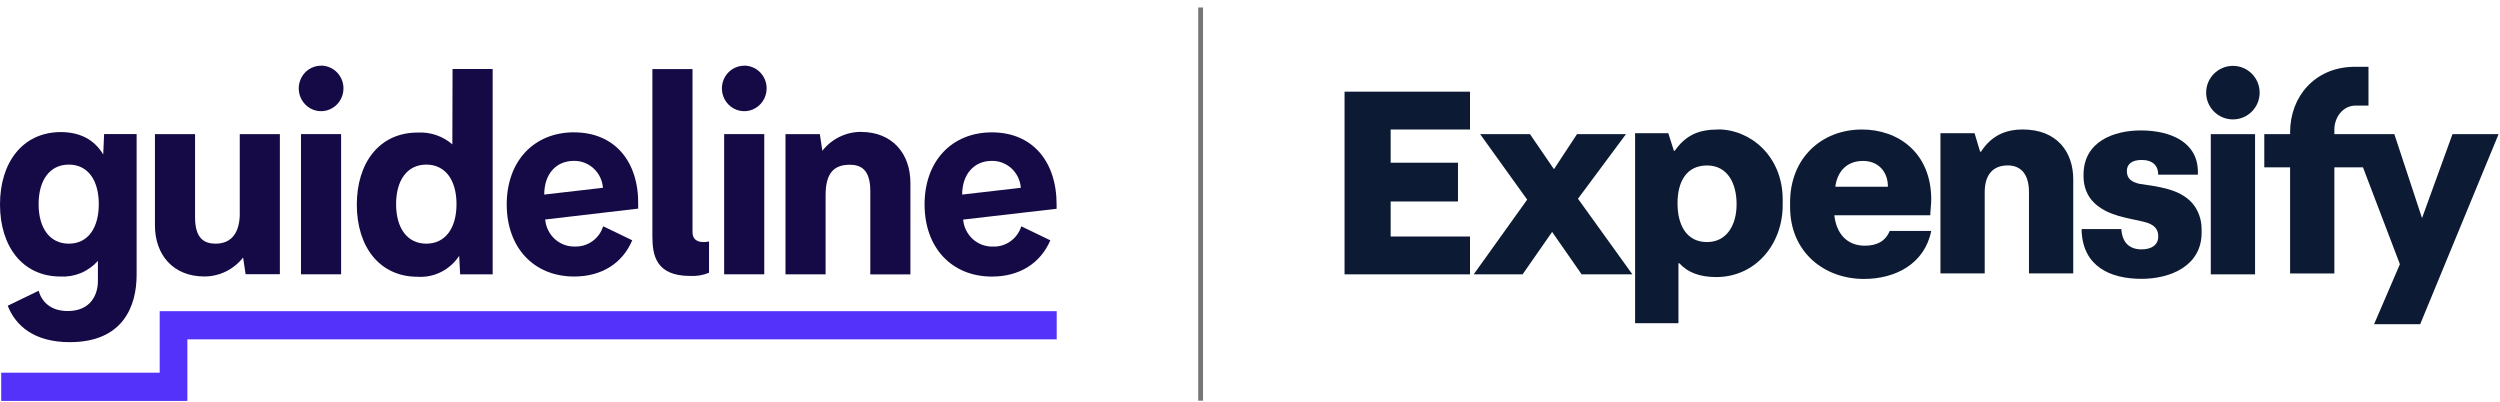
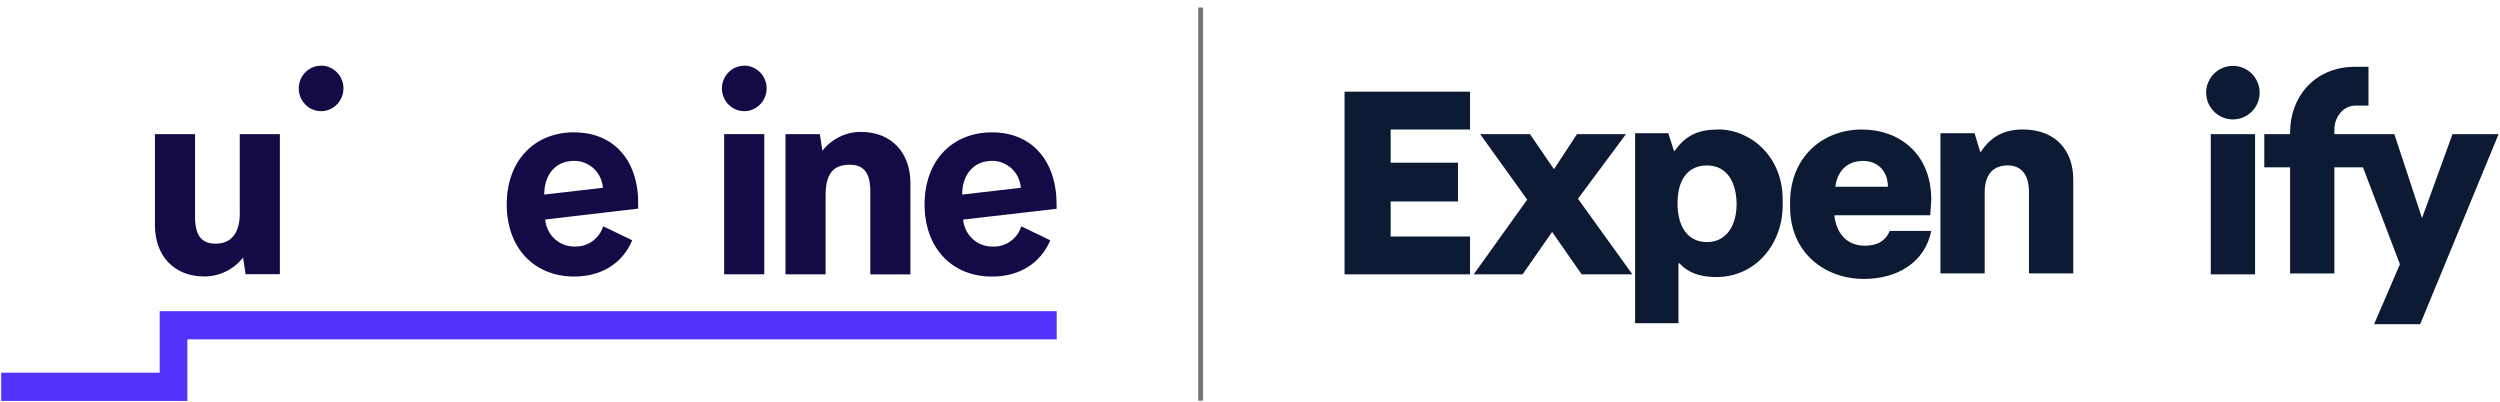
<svg xmlns="http://www.w3.org/2000/svg" fill="none" height="49" viewBox="0 0 305 49" width="305">
  <path d="M146.771 0.913H146.182V48.883H146.771V0.913Z" fill="#777675" />
-   <path d="M12.588 18.837C11.544 17.104 9.858 16.113 7.382 16.113C2.748 16.142 0 19.828 0 24.939C0 30.051 2.742 33.736 7.382 33.736C8.231 33.783 9.086 33.636 9.876 33.306C10.666 32.976 11.373 32.469 11.945 31.826V34.285C11.945 35.959 11.061 37.946 8.255 37.946C6.126 37.946 5.077 36.755 4.711 35.476L0.943 37.298C1.887 39.715 4.139 41.743 8.514 41.743C15 41.743 16.668 37.368 16.668 33.536V16.355H12.7L12.594 18.831L12.588 18.837ZM8.396 29.727C6.079 29.727 4.711 27.84 4.711 24.904C4.711 21.968 6.079 20.081 8.396 20.081C10.713 20.081 12.052 21.968 12.052 24.904C12.052 27.84 10.713 29.727 8.396 29.727Z" fill="#150A45" />
  <path d="M105.051 16.089C104.143 16.089 103.246 16.29 102.433 16.691C101.613 17.092 100.894 17.669 100.328 18.395L100.021 16.366H95.829V33.471H100.723V23.813C100.723 21.142 101.713 20.099 103.677 20.099C105.045 20.099 106.177 20.706 106.177 23.312V33.477H111.07V22.316C111.07 18.701 108.83 16.095 105.045 16.095L105.051 16.089Z" fill="#150A45" />
  <path d="M29.256 26.012C29.256 28.359 28.266 29.727 26.308 29.727C24.94 29.727 23.797 29.12 23.797 26.514V16.361H18.903V27.498C18.903 31.107 21.143 33.73 24.929 33.73C25.837 33.73 26.733 33.524 27.552 33.123C28.372 32.722 29.091 32.139 29.657 31.419L29.964 33.453H34.144V16.361H29.25V26.012H29.256Z" fill="#150A45" />
-   <path d="M41.615 16.361H36.721V33.465H41.615V16.361Z" fill="#150A45" />
-   <path d="M55.193 17.616C54.008 16.596 52.487 16.083 50.942 16.172C46.284 16.172 43.531 19.863 43.531 24.969C43.531 30.075 46.284 33.766 50.942 33.766C51.933 33.831 52.923 33.63 53.813 33.182C54.704 32.734 55.464 32.056 56.019 31.213L56.137 33.465H60.105V8.419H55.211L55.187 17.616H55.193ZM52.009 29.727C49.692 29.727 48.324 27.84 48.324 24.904C48.324 21.968 49.692 20.081 52.009 20.081C54.327 20.081 55.694 21.968 55.694 24.904C55.694 27.84 54.327 29.727 52.009 29.727Z" fill="#150A45" />
  <path d="M39.168 8.012C38.625 8.012 38.1 8.177 37.652 8.478C37.204 8.784 36.856 9.215 36.65 9.727C36.444 10.235 36.391 10.795 36.497 11.331C36.603 11.868 36.862 12.363 37.246 12.752C37.629 13.141 38.112 13.407 38.643 13.513C39.174 13.619 39.722 13.566 40.217 13.354C40.718 13.141 41.143 12.787 41.444 12.328C41.744 11.868 41.904 11.331 41.904 10.783C41.904 10.046 41.615 9.338 41.102 8.819C40.589 8.301 39.893 8.006 39.174 8.006L39.168 8.012Z" fill="#150A45" />
  <path d="M93.241 16.361H88.347V33.465H93.241V16.361Z" fill="#150A45" />
  <path d="M90.8 8.012C90.257 8.012 89.733 8.177 89.284 8.478C88.836 8.784 88.488 9.215 88.276 9.727C88.07 10.235 88.017 10.795 88.123 11.331C88.229 11.868 88.488 12.363 88.872 12.752C89.255 13.141 89.738 13.407 90.269 13.513C90.8 13.619 91.348 13.566 91.843 13.354C92.344 13.141 92.769 12.787 93.07 12.328C93.37 11.868 93.53 11.331 93.53 10.783C93.53 10.046 93.241 9.338 92.728 8.819C92.215 8.301 91.519 8.006 90.8 8.006V8.012Z" fill="#150A45" />
  <path d="M128.906 25.464V24.945C128.906 19.662 125.929 16.148 121.017 16.148C116.106 16.148 112.798 19.662 112.798 24.945C112.798 30.228 116.112 33.742 121.017 33.742C124.413 33.742 126.943 32.097 128.14 29.32L124.596 27.61C124.366 28.353 123.9 28.99 123.275 29.438C122.65 29.886 121.902 30.11 121.135 30.081C120.233 30.104 119.349 29.78 118.676 29.167C118.004 28.554 117.58 27.699 117.503 26.785H117.538L128.906 25.47V25.464ZM117.385 23.737C117.385 21.254 118.836 19.627 120.999 19.627C121.89 19.609 122.751 19.945 123.411 20.553C124.071 21.166 124.472 22.009 124.543 22.911L117.385 23.737Z" fill="#150A45" />
  <path d="M70.046 16.142C65.134 16.142 61.82 19.657 61.82 24.939C61.82 30.222 65.134 33.736 70.046 33.736C73.436 33.736 75.965 32.091 77.133 29.314L73.589 27.604C73.359 28.335 72.905 28.966 72.292 29.415C71.679 29.857 70.942 30.093 70.193 30.075C69.279 30.116 68.389 29.792 67.705 29.179C67.021 28.566 66.59 27.705 66.514 26.779L77.858 25.452V24.933C77.928 19.662 74.951 16.148 70.046 16.148V16.142ZM66.396 23.737C66.396 21.254 67.817 19.627 70.016 19.627C70.906 19.609 71.767 19.945 72.427 20.553C73.088 21.166 73.489 22.009 73.559 22.911L66.39 23.737H66.396Z" fill="#150A45" />
-   <path d="M84.485 28.318V8.424H79.591V28.825C79.591 31.195 80.057 33.666 84.202 33.666C84.986 33.707 85.77 33.577 86.501 33.276V29.456C86.501 29.456 84.485 29.975 84.485 28.318Z" fill="#150A45" />
  <path d="M128.918 37.964H19.481V45.469H0.147V48.913H22.859V41.401H128.918V37.964Z" fill="#5532FA" />
  <path d="M164.035 33.471H179.341V28.854H169.66V24.58H177.873V19.851H169.66V15.8H179.341V11.184H164.035V33.465V33.471Z" fill="#0C1B33" />
  <path d="M209.612 15.8C207.247 15.8 205.673 16.479 204.323 18.389H204.211L203.533 16.248H199.482V39.432H204.771V32.115H204.883C205.897 33.241 207.359 33.801 209.388 33.801C214.116 33.801 217.489 29.863 217.489 25.022V24.344C217.489 19.055 213.55 15.789 209.612 15.789V15.8ZM208.261 29.532C205.785 29.532 204.659 27.504 204.659 24.804C204.659 22.103 205.785 20.187 208.261 20.187C210.738 20.187 211.864 22.327 211.864 24.916C211.864 27.504 210.626 29.532 208.261 29.532Z" fill="#0C1B33" />
  <path d="M235.613 24.356C235.613 18.619 231.563 15.8 227.17 15.8C222.218 15.8 218.391 19.291 218.391 24.692V25.252C218.391 30.765 222.554 34.031 227.394 34.031C231.333 34.031 234.823 32.121 235.608 28.176H230.543C229.983 29.526 228.857 29.975 227.506 29.975C225.254 29.975 224.016 28.4 223.792 26.26H235.495C235.495 25.812 235.608 25.022 235.608 24.35L235.613 24.356ZM223.91 22.781C224.134 20.983 225.26 19.633 227.288 19.633C229.086 19.633 230.325 20.871 230.325 22.781H223.91Z" fill="#0C1B33" />
  <path d="M246.751 15.8C244.611 15.8 242.925 16.59 241.686 18.501H241.574L240.896 16.248H236.734V33.353H242.134V23.448C242.134 21.307 243.149 20.181 244.947 20.181C246.409 20.181 247.535 21.083 247.535 23.448V33.353H252.936V21.873C252.936 18.607 251.026 15.794 246.745 15.794L246.751 15.8Z" fill="#0C1B33" />
-   <path d="M261.049 22.439C260.147 22.215 259.475 21.879 259.475 20.865C259.475 20.075 260.035 19.515 261.273 19.515C262.623 19.515 263.301 20.193 263.301 21.313H268.142V20.977C268.142 17.375 264.876 15.912 261.167 15.912C257.901 15.912 254.192 17.263 254.192 21.313V21.537C254.192 22.776 254.64 23.902 255.43 24.686C257.116 26.372 259.705 26.596 261.509 27.05C262.971 27.386 263.307 28.064 263.307 28.849C263.307 29.863 262.517 30.423 261.279 30.423C259.817 30.423 258.915 29.633 258.803 27.946H253.962V28.282C254.186 32.445 257.34 34.019 261.279 34.019C264.77 34.019 268.596 32.445 268.596 28.395V27.946C268.596 26.708 268.148 25.582 267.47 24.798C265.896 23 263.195 22.77 261.055 22.433L261.049 22.439Z" fill="#0C1B33" />
  <path d="M275.117 16.366H269.716V33.471H275.117V16.366Z" fill="#0C1B33" />
  <path d="M198.362 16.366H192.395L189.583 20.641L186.658 16.366H180.579L186.316 24.356L179.789 33.471H185.756L189.359 28.294L192.961 33.471H199.152L192.513 24.244L198.368 16.366H198.362Z" fill="#0C1B33" />
  <path d="M272.417 8.035C270.618 8.035 269.15 9.498 269.15 11.302C269.15 13.106 270.613 14.568 272.417 14.568C274.221 14.568 275.677 13.106 275.677 11.302C275.677 9.498 274.215 8.035 272.417 8.035Z" fill="#0C1B33" />
  <path d="M284.793 16.366V15.806C284.793 14.344 285.807 12.882 287.381 12.882H288.955V8.153H287.045C282.428 8.265 279.392 11.756 279.392 16.142V16.366H276.243V20.417H279.392V33.359H284.793V20.417H288.283L292.788 32.233L289.639 39.55H295.264L304.828 16.366H299.203L295.488 26.608L292.11 16.366H284.793Z" fill="#0C1B33" />
</svg>